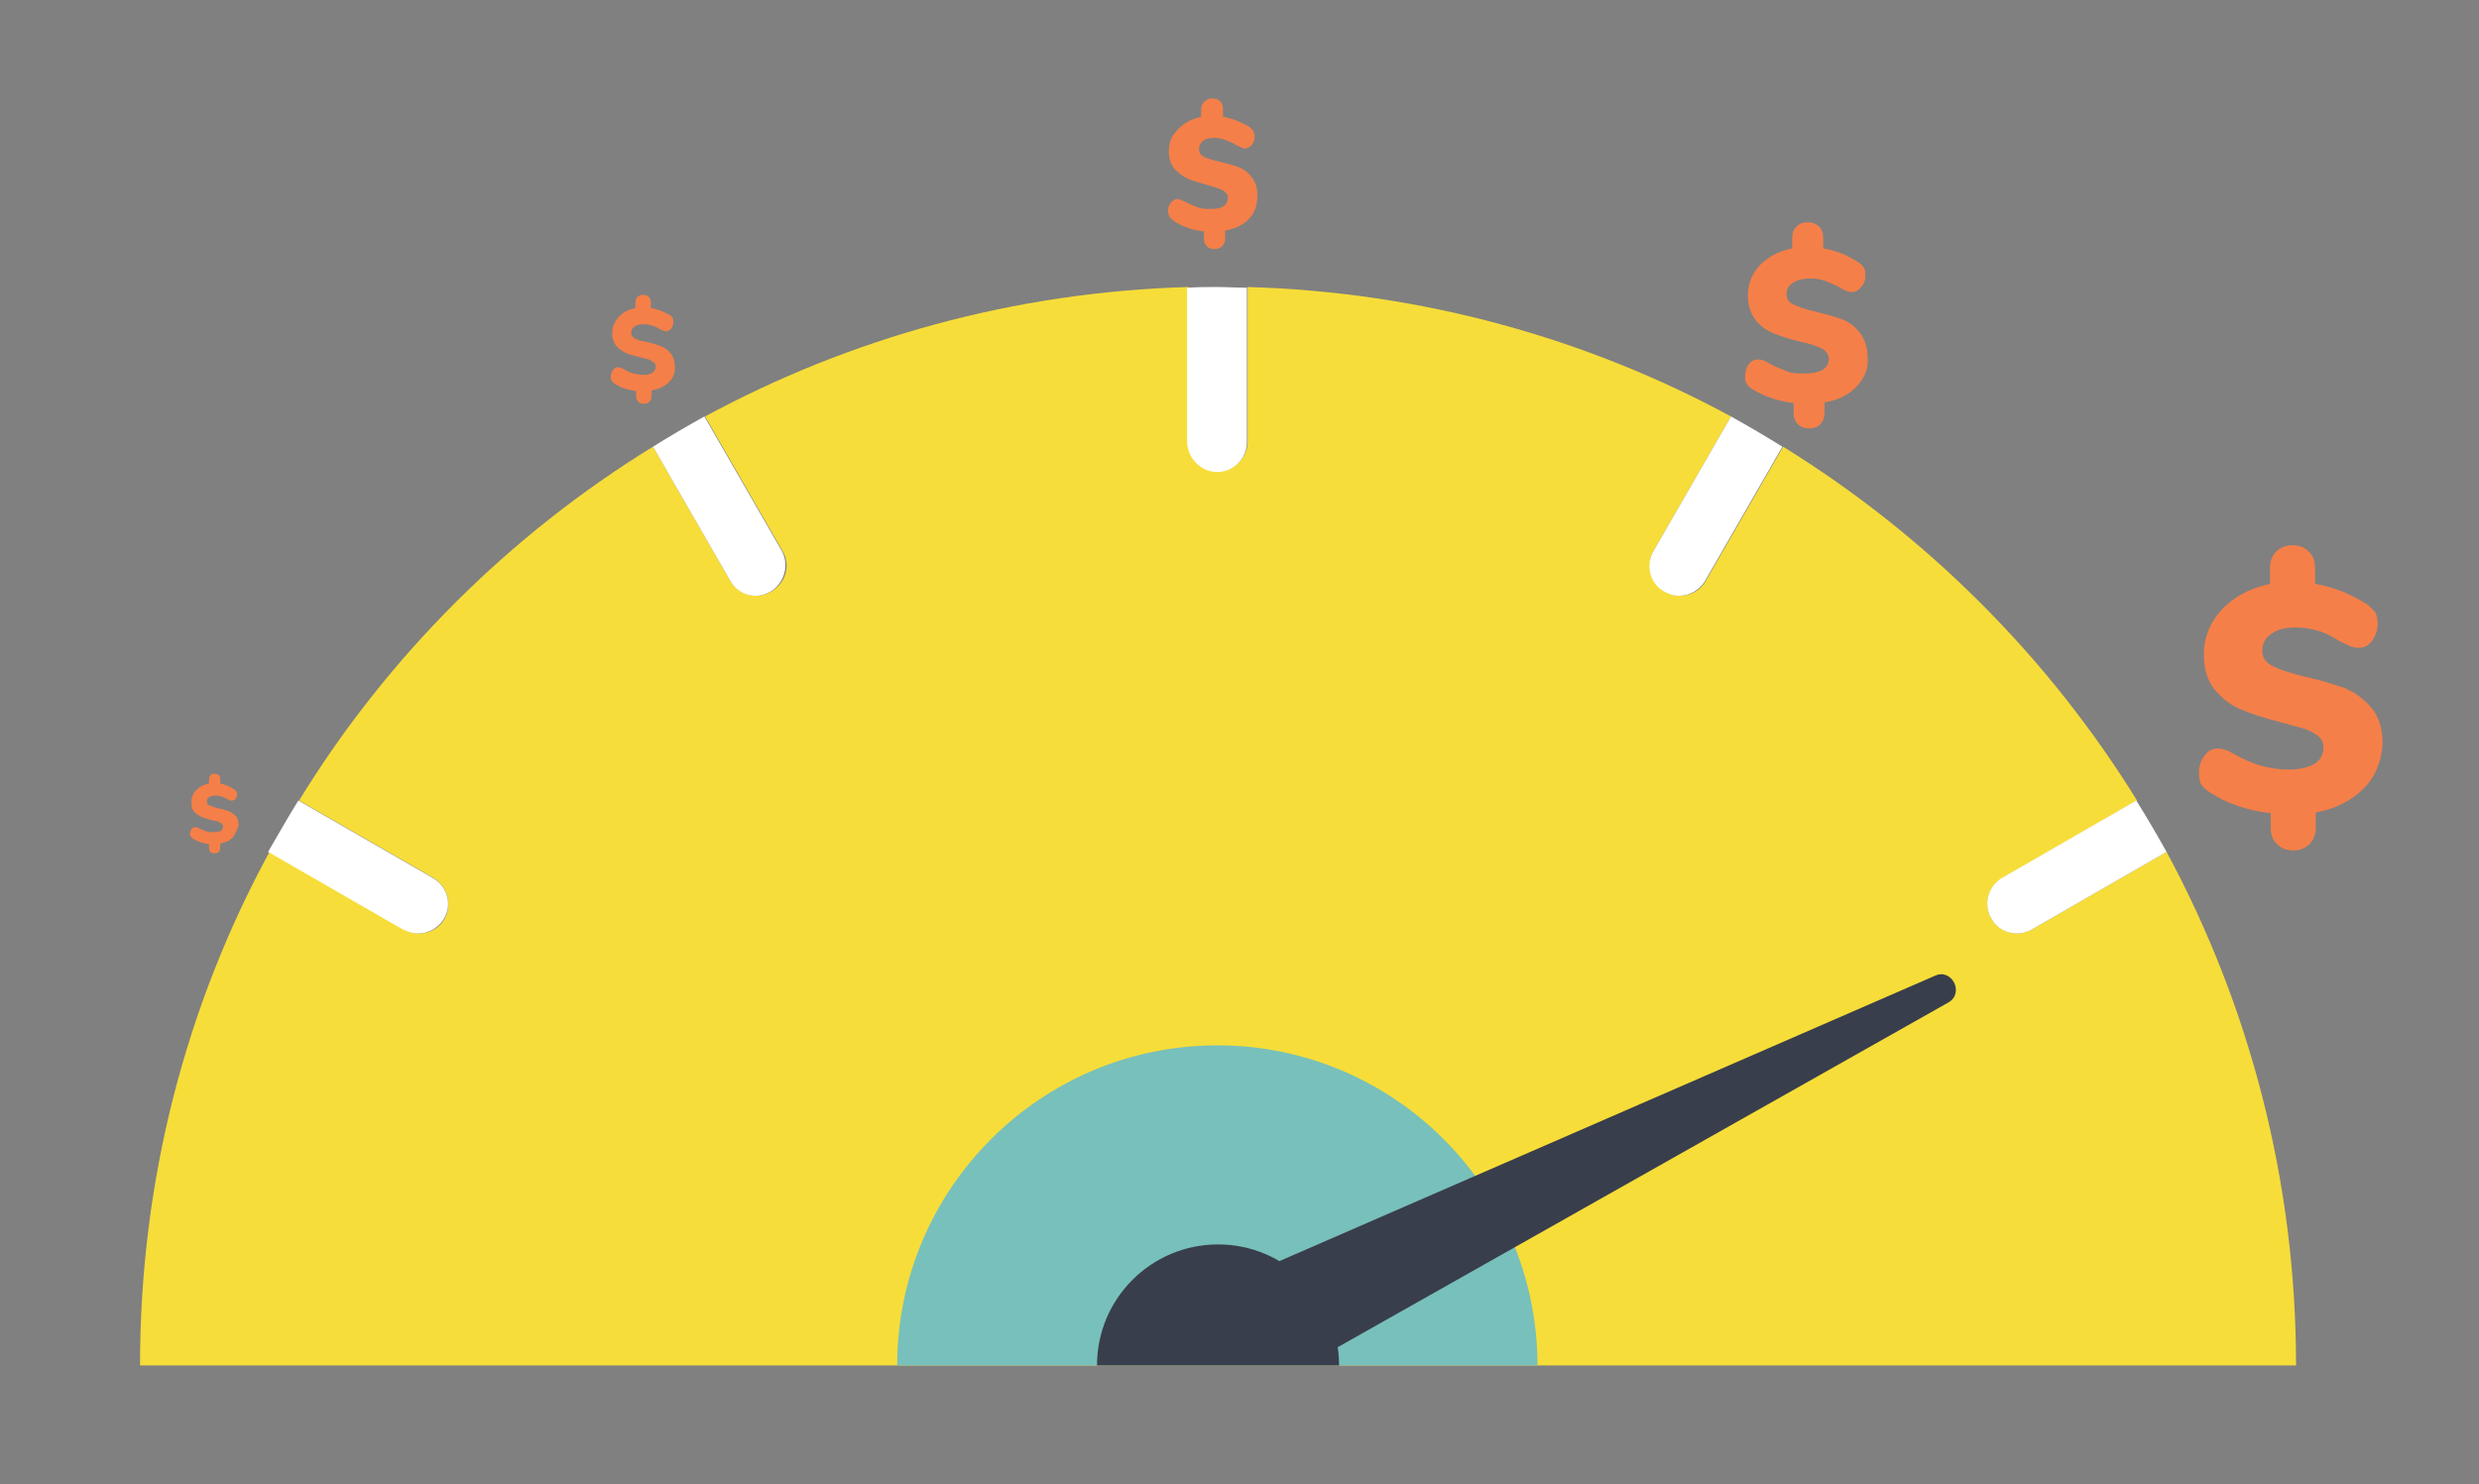
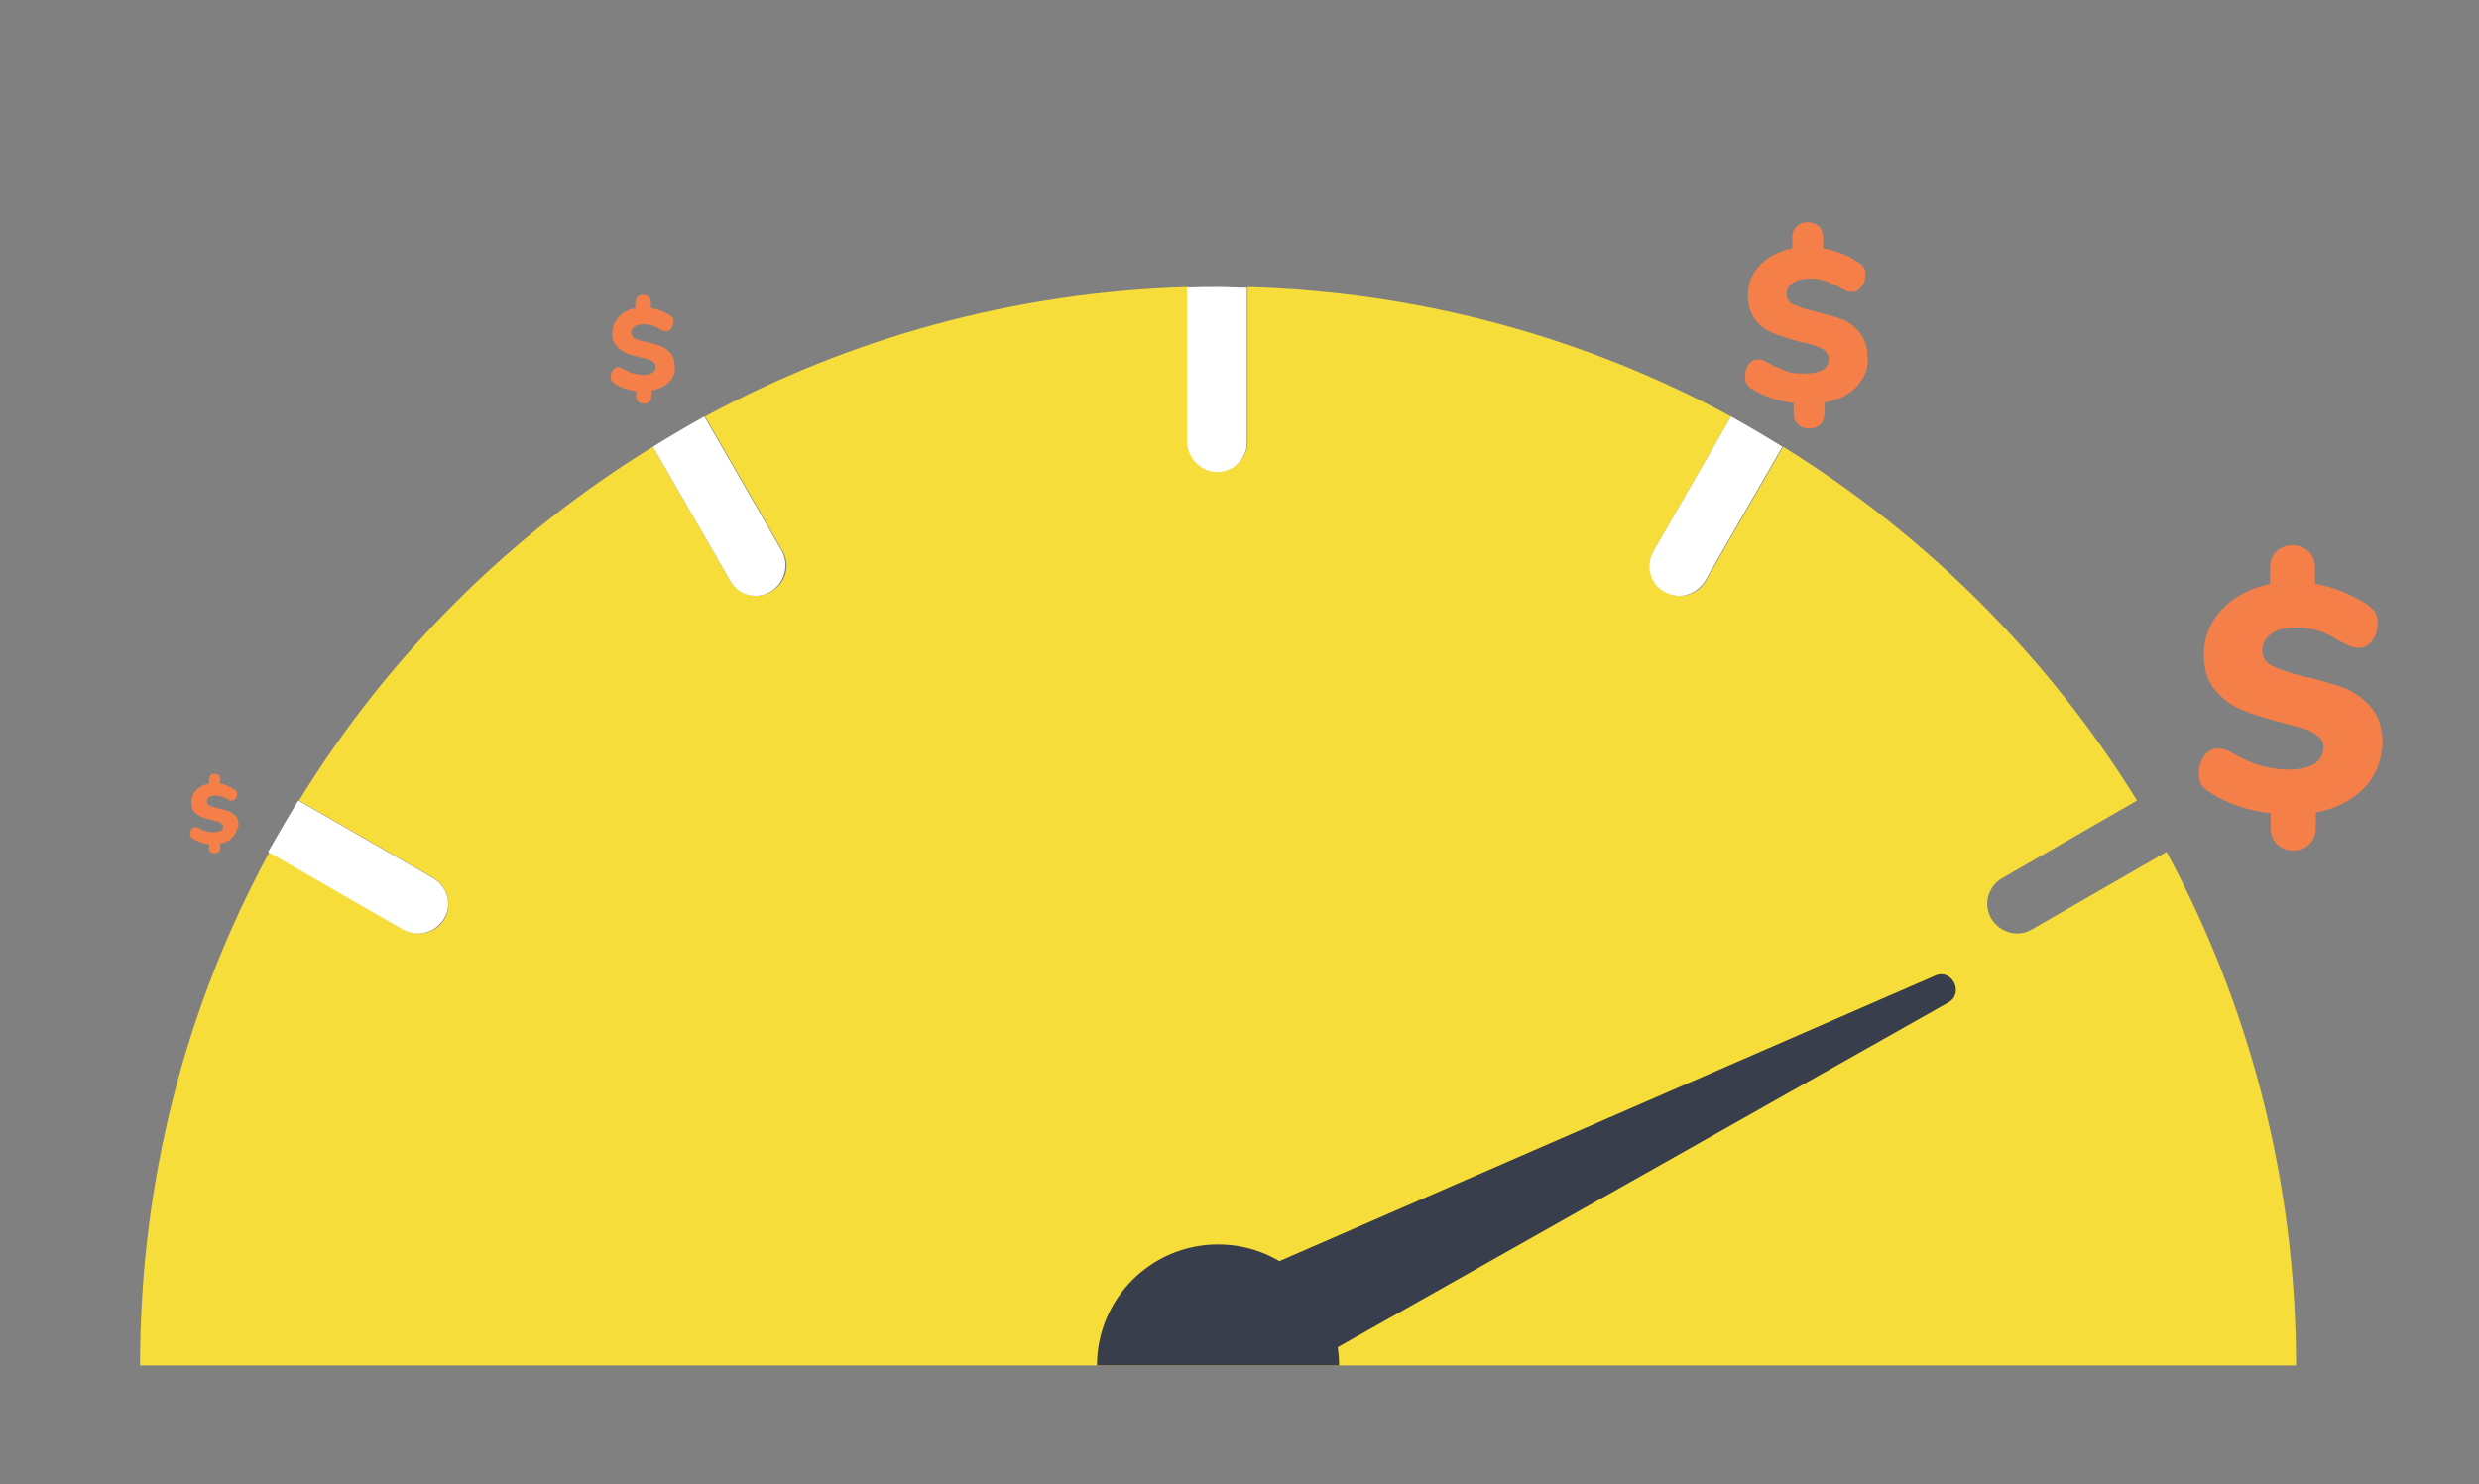
<svg xmlns="http://www.w3.org/2000/svg" version="1.1" id="Layer_1" x="0px" y="0px" viewBox="0 0 352.3 211" style="enable-background:new 0 0 352.3 211;" xml:space="preserve">
  <rect x="0" y="0" width="352.3" height="211" fill="#808080" stroke="none" />
  <style type="text/css">
	.st0{fill:#F7DD39;}
	.st1{fill:#FFFFFF;}
	.st2{fill:#78C0BB;}
	.st3{fill:#393E4C;}
	.st4{fill:#F57F48;}
</style>
  <g>
    <g>
      <path class="st0" d="M326.3,194.1c0-26.4-6.7-51.3-18.4-73l-19.1,11c-0.7,0.4-1.4,0.6-2.1,0.6c-1.5,0-2.9-0.8-3.7-2.1    c-1.2-2-0.5-4.6,1.6-5.8l19.1-11c-12.6-20.4-29.9-37.7-50.3-50.3l-11,19.1c-0.8,1.4-2.2,2.1-3.7,2.1c-0.7,0-1.4-0.2-2.1-0.6    c-2-1.2-2.7-3.8-1.6-5.8l11-19.1c-20.5-11.1-43.9-17.7-68.7-18.4v22c0,2.3-1.9,4.2-4.2,4.2c-2.3,0-4.2-1.9-4.2-4.2v-22    c-24.8,0.7-48.2,7.3-68.7,18.4l11,19.1c1.2,2,0.5,4.6-1.6,5.8c-0.7,0.4-1.4,0.6-2.1,0.6c-1.5,0-2.9-0.8-3.7-2.1l-11-19.1    C72.3,76.1,55,93.4,42.5,113.8l19.1,11c2,1.2,2.7,3.8,1.6,5.8c-0.8,1.4-2.2,2.1-3.7,2.1c-0.7,0-1.4-0.2-2.1-0.6l-19.1-11    c-11.8,21.7-18.4,46.5-18.4,73H326.3z" />
    </g>
    <path class="st1" d="M173,67.1c2.3,0,4.2-1.9,4.2-4.2v-22c-1.4,0-2.8-0.1-4.2-0.1c-1.4,0-2.8,0-4.3,0.1v22   C168.8,65.2,170.7,67.1,173,67.1z" />
    <path class="st1" d="M107.4,84.7c0.7,0,1.4-0.2,2.1-0.6c2-1.2,2.7-3.8,1.6-5.8l-11-19.1c-2.5,1.4-4.9,2.8-7.3,4.3l11,19.1   C104.6,84,106,84.7,107.4,84.7z" />
    <path class="st1" d="M59.4,132.7c1.5,0,2.9-0.8,3.7-2.1c1.2-2,0.5-4.6-1.6-5.8l-19.1-11c-1.5,2.4-2.9,4.9-4.3,7.3l19.1,11   C58,132.5,58.7,132.7,59.4,132.7z" />
-     <path class="st1" d="M283,130.6c0.8,1.4,2.2,2.1,3.7,2.1c0.7,0,1.4-0.2,2.1-0.6l19.1-11c-1.4-2.5-2.8-4.9-4.3-7.3l-19.1,11   C282.5,126,281.8,128.6,283,130.6z" />
    <path class="st1" d="M236.5,84.1c0.7,0.4,1.4,0.6,2.1,0.6c1.5,0,2.9-0.8,3.7-2.1l11-19.1c-2.4-1.5-4.8-2.9-7.3-4.3l-11,19.1   C233.8,80.4,234.5,83,236.5,84.1z" />
  </g>
-   <path class="st2" d="M218.5,194.1c0-25.1-20.4-45.5-45.5-45.5s-45.5,20.4-45.5,45.5H218.5z" />
  <path class="st3" d="M275,138.7l-96,41.8l6.7,13.5l91.2-51.5C279.2,141.2,277.4,137.6,275,138.7z" />
  <path class="st3" d="M190.3,194.1c0-9.5-7.7-17.2-17.2-17.2c-9.5,0-17.2,7.7-17.2,17.2H190.3z" />
  <g>
    <path class="st4" d="M335.9,112.1c-1.7,1.7-4,2.9-6.8,3.4v2.2c0,0.9-0.3,1.7-0.9,2.3c-0.6,0.6-1.4,0.9-2.3,0.9   c-0.9,0-1.7-0.3-2.3-0.9c-0.6-0.6-0.9-1.3-0.9-2.3v-2.1c-3.4-0.4-6.3-1.4-8.7-3c-0.5-0.3-0.9-0.7-1.2-1.1c-0.2-0.4-0.3-1-0.3-1.7   c0-0.9,0.3-1.7,0.8-2.4c0.5-0.7,1.2-1,1.9-1c0.4,0,0.7,0.1,1.1,0.2c0.4,0.1,0.8,0.4,1.4,0.7c1.3,0.7,2.6,1.3,3.8,1.6   c1.2,0.3,2.4,0.5,3.7,0.5c1.6,0,2.8-0.3,3.7-0.8c0.8-0.5,1.3-1.3,1.3-2.4c0-0.6-0.3-1.2-0.8-1.6s-1.1-0.7-1.9-1   c-0.7-0.2-1.8-0.5-3.3-0.9c-2.3-0.6-4.2-1.2-5.6-1.8c-1.5-0.6-2.7-1.5-3.8-2.8c-1.1-1.3-1.6-3-1.6-5.1c0-2.4,0.9-4.6,2.6-6.4   c1.7-1.8,4-3,6.8-3.6v-2.3c0-0.9,0.3-1.7,0.9-2.3c0.6-0.6,1.4-0.9,2.3-0.9c0.9,0,1.7,0.3,2.3,0.9c0.6,0.6,0.9,1.3,0.9,2.3V83   c2.5,0.4,5,1.4,7.4,2.9c0.5,0.4,0.9,0.8,1.2,1.2c0.2,0.4,0.3,1,0.3,1.6c0,0.9-0.3,1.7-0.8,2.4c-0.5,0.7-1.2,1-1.9,1   c-0.4,0-0.7-0.1-1.1-0.2c-0.3-0.1-0.8-0.4-1.5-0.7c-0.2-0.1-0.7-0.4-1.4-0.8s-1.5-0.7-2.4-0.9c-0.8-0.2-1.7-0.3-2.7-0.3   c-1.4,0-2.5,0.3-3.3,0.9c-0.9,0.6-1.3,1.4-1.3,2.4c0,1,0.5,1.7,1.5,2.2c1,0.5,2.5,1,4.6,1.5c2.3,0.5,4.1,1.1,5.6,1.6   c1.4,0.6,2.7,1.5,3.8,2.8c1.1,1.3,1.6,3,1.6,5.2C338.4,108.3,337.6,110.4,335.9,112.1" />
  </g>
  <g>
    <path class="st4" d="M263.9,54.9c-1.1,1.2-2.7,2-4.6,2.3v1.5c0,0.6-0.2,1.2-0.6,1.6c-0.4,0.4-0.9,0.6-1.6,0.6   c-0.6,0-1.2-0.2-1.6-0.6c-0.4-0.4-0.6-0.9-0.6-1.6v-1.4c-2.3-0.3-4.3-1-5.9-2c-0.4-0.2-0.6-0.5-0.8-0.8c-0.2-0.3-0.2-0.7-0.2-1.1   c0-0.6,0.2-1.2,0.5-1.6c0.4-0.5,0.8-0.7,1.3-0.7c0.2,0,0.5,0,0.7,0.1c0.2,0.1,0.6,0.2,1,0.5c0.9,0.5,1.8,0.8,2.5,1.1   s1.6,0.3,2.5,0.3c1.1,0,1.9-0.2,2.5-0.5c0.6-0.4,0.9-0.9,0.9-1.6c0-0.4-0.2-0.8-0.5-1.1c-0.3-0.3-0.8-0.5-1.3-0.7   c-0.5-0.2-1.2-0.4-2.2-0.6c-1.6-0.4-2.8-0.8-3.8-1.2c-1-0.4-1.9-1-2.6-1.9c-0.7-0.9-1.1-2-1.1-3.5c0-1.7,0.6-3.1,1.7-4.3   c1.2-1.2,2.7-2,4.6-2.4v-1.6c0-0.6,0.2-1.1,0.6-1.5c0.4-0.4,0.9-0.6,1.6-0.6c0.6,0,1.2,0.2,1.6,0.6c0.4,0.4,0.6,0.9,0.6,1.6v1.5   c1.7,0.3,3.4,0.9,5,2c0.4,0.2,0.6,0.5,0.8,0.8c0.2,0.3,0.2,0.7,0.2,1.1c0,0.6-0.2,1.2-0.6,1.6c-0.4,0.5-0.8,0.7-1.3,0.7   c-0.2,0-0.5,0-0.7-0.1c-0.2-0.1-0.6-0.2-1-0.5c-0.1-0.1-0.5-0.3-1-0.5s-1-0.5-1.6-0.6c-0.6-0.2-1.2-0.2-1.8-0.2   c-0.9,0-1.7,0.2-2.3,0.6c-0.6,0.4-0.9,0.9-0.9,1.6c0,0.7,0.3,1.2,1,1.5c0.7,0.3,1.7,0.7,3.1,1c1.5,0.4,2.8,0.7,3.8,1.1   c1,0.4,1.8,1,2.5,1.9c0.7,0.9,1.1,2,1.1,3.5C265.6,52.2,265,53.7,263.9,54.9" />
  </g>
  <g>
-     <path class="st4" d="M177.5,31.1c-0.8,0.9-2,1.4-3.4,1.7v1.1c0,0.5-0.1,0.8-0.4,1.1c-0.3,0.3-0.7,0.4-1.1,0.4   c-0.5,0-0.8-0.1-1.1-0.4c-0.3-0.3-0.4-0.7-0.4-1.1v-1c-1.7-0.2-3.1-0.7-4.3-1.5c-0.3-0.2-0.5-0.4-0.6-0.6c-0.1-0.2-0.2-0.5-0.2-0.8   c0-0.5,0.1-0.8,0.4-1.2c0.3-0.3,0.6-0.5,0.9-0.5c0.2,0,0.4,0,0.5,0.1c0.2,0.1,0.4,0.2,0.7,0.3c0.7,0.4,1.3,0.6,1.8,0.8   c0.6,0.2,1.2,0.2,1.8,0.2c0.8,0,1.4-0.1,1.8-0.4c0.4-0.3,0.6-0.7,0.6-1.2c0-0.3-0.1-0.6-0.4-0.8c-0.2-0.2-0.6-0.4-0.9-0.5   c-0.4-0.1-0.9-0.3-1.6-0.5c-1.1-0.3-2.1-0.6-2.8-0.9c-0.7-0.3-1.3-0.8-1.9-1.4c-0.5-0.6-0.8-1.5-0.8-2.5c0-1.2,0.4-2.2,1.3-3.1   c0.8-0.9,2-1.5,3.3-1.8v-1.1c0-0.5,0.2-0.8,0.5-1.1c0.3-0.3,0.7-0.4,1.1-0.4c0.5,0,0.8,0.1,1.1,0.4c0.3,0.3,0.4,0.7,0.4,1.1v1.1   c1.2,0.2,2.5,0.7,3.7,1.4c0.3,0.2,0.5,0.4,0.6,0.6c0.1,0.2,0.2,0.5,0.2,0.8c0,0.5-0.1,0.8-0.4,1.2c-0.3,0.3-0.6,0.5-0.9,0.5   c-0.2,0-0.4,0-0.5-0.1c-0.2-0.1-0.4-0.2-0.7-0.3c-0.1-0.1-0.3-0.2-0.7-0.4s-0.7-0.3-1.2-0.5c-0.4-0.1-0.9-0.2-1.3-0.2   c-0.7,0-1.2,0.1-1.6,0.4c-0.4,0.3-0.6,0.7-0.6,1.2c0,0.5,0.2,0.8,0.7,1.1c0.5,0.2,1.2,0.5,2.3,0.7c1.1,0.3,2,0.5,2.7,0.8   c0.7,0.3,1.3,0.7,1.8,1.4c0.5,0.6,0.8,1.5,0.8,2.5C178.7,29.2,178.3,30.3,177.5,31.1" />
-   </g>
+     </g>
  <g>
    <path class="st4" d="M95.1,54.3c-0.6,0.6-1.4,1-2.5,1.2v0.8c0,0.3-0.1,0.6-0.3,0.8c-0.2,0.2-0.5,0.3-0.8,0.3   c-0.3,0-0.6-0.1-0.8-0.3c-0.2-0.2-0.3-0.5-0.3-0.8v-0.7c-1.2-0.2-2.3-0.5-3.1-1.1c-0.2-0.1-0.3-0.3-0.4-0.4   c-0.1-0.2-0.1-0.4-0.1-0.6c0-0.3,0.1-0.6,0.3-0.9c0.2-0.2,0.4-0.4,0.7-0.4c0.1,0,0.3,0,0.4,0.1c0.1,0,0.3,0.1,0.5,0.2   c0.5,0.3,0.9,0.5,1.4,0.6c0.4,0.1,0.9,0.2,1.3,0.2c0.6,0,1-0.1,1.3-0.3c0.3-0.2,0.5-0.5,0.5-0.9c0-0.2-0.1-0.4-0.3-0.6   c-0.2-0.1-0.4-0.3-0.7-0.4c-0.3-0.1-0.7-0.2-1.2-0.3c-0.8-0.2-1.5-0.4-2-0.6c-0.5-0.2-1-0.6-1.4-1c-0.4-0.5-0.6-1.1-0.6-1.8   c0-0.9,0.3-1.6,0.9-2.3c0.6-0.7,1.4-1.1,2.4-1.3V43c0-0.3,0.1-0.6,0.3-0.8c0.2-0.2,0.5-0.3,0.8-0.3c0.3,0,0.6,0.1,0.8,0.3   c0.2,0.2,0.3,0.5,0.3,0.8v0.8c0.9,0.1,1.8,0.5,2.7,1c0.2,0.1,0.3,0.3,0.4,0.4c0.1,0.2,0.1,0.4,0.1,0.6c0,0.3-0.1,0.6-0.3,0.9   c-0.2,0.2-0.4,0.4-0.7,0.4c-0.1,0-0.3,0-0.4-0.1c-0.1,0-0.3-0.1-0.5-0.2c-0.1,0-0.2-0.1-0.5-0.3c-0.3-0.1-0.5-0.2-0.9-0.3   c-0.3-0.1-0.6-0.1-1-0.1c-0.5,0-0.9,0.1-1.2,0.3c-0.3,0.2-0.5,0.5-0.5,0.9c0,0.4,0.2,0.6,0.5,0.8c0.4,0.2,0.9,0.4,1.7,0.5   c0.8,0.2,1.5,0.4,2,0.6c0.5,0.2,1,0.5,1.4,1c0.4,0.5,0.6,1.1,0.6,1.9C96,52.9,95.7,53.7,95.1,54.3" />
  </g>
  <g>
    <path class="st4" d="M33.1,119c-0.4,0.5-1.1,0.8-1.8,0.9v0.6c0,0.3-0.1,0.5-0.2,0.6c-0.2,0.2-0.4,0.2-0.6,0.2   c-0.3,0-0.5-0.1-0.6-0.2c-0.2-0.2-0.2-0.4-0.2-0.6v-0.5c-0.9-0.1-1.7-0.4-2.3-0.8c-0.1-0.1-0.2-0.2-0.3-0.3   c-0.1-0.1-0.1-0.3-0.1-0.4c0-0.2,0.1-0.5,0.2-0.6c0.1-0.2,0.3-0.3,0.5-0.3c0.1,0,0.2,0,0.3,0c0.1,0,0.2,0.1,0.4,0.2   c0.4,0.2,0.7,0.3,1,0.4c0.3,0.1,0.6,0.1,1,0.1c0.4,0,0.8-0.1,1-0.2c0.2-0.1,0.3-0.4,0.3-0.6c0-0.2-0.1-0.3-0.2-0.4   s-0.3-0.2-0.5-0.3c-0.2-0.1-0.5-0.1-0.9-0.2c-0.6-0.2-1.1-0.3-1.5-0.5c-0.4-0.2-0.7-0.4-1-0.7c-0.3-0.3-0.4-0.8-0.4-1.4   c0-0.6,0.2-1.2,0.7-1.7c0.5-0.5,1.1-0.8,1.8-0.9v-0.6c0-0.2,0.1-0.4,0.2-0.6c0.2-0.2,0.4-0.2,0.6-0.2c0.3,0,0.5,0.1,0.6,0.2   c0.2,0.2,0.2,0.4,0.2,0.6v0.6c0.7,0.1,1.3,0.4,2,0.8c0.1,0.1,0.2,0.2,0.3,0.3c0.1,0.1,0.1,0.3,0.1,0.4c0,0.2-0.1,0.5-0.2,0.6   c-0.1,0.2-0.3,0.3-0.5,0.3c-0.1,0-0.2,0-0.3,0c-0.1,0-0.2-0.1-0.4-0.2c-0.1,0-0.2-0.1-0.4-0.2c-0.2-0.1-0.4-0.2-0.6-0.2   c-0.2-0.1-0.5-0.1-0.7-0.1c-0.4,0-0.7,0.1-0.9,0.2c-0.2,0.2-0.3,0.4-0.3,0.6c0,0.3,0.1,0.5,0.4,0.6c0.3,0.1,0.7,0.3,1.2,0.4   c0.6,0.1,1.1,0.3,1.5,0.4c0.4,0.2,0.7,0.4,1,0.7c0.3,0.3,0.4,0.8,0.4,1.4C33.7,117.9,33.5,118.5,33.1,119" />
  </g>
</svg>